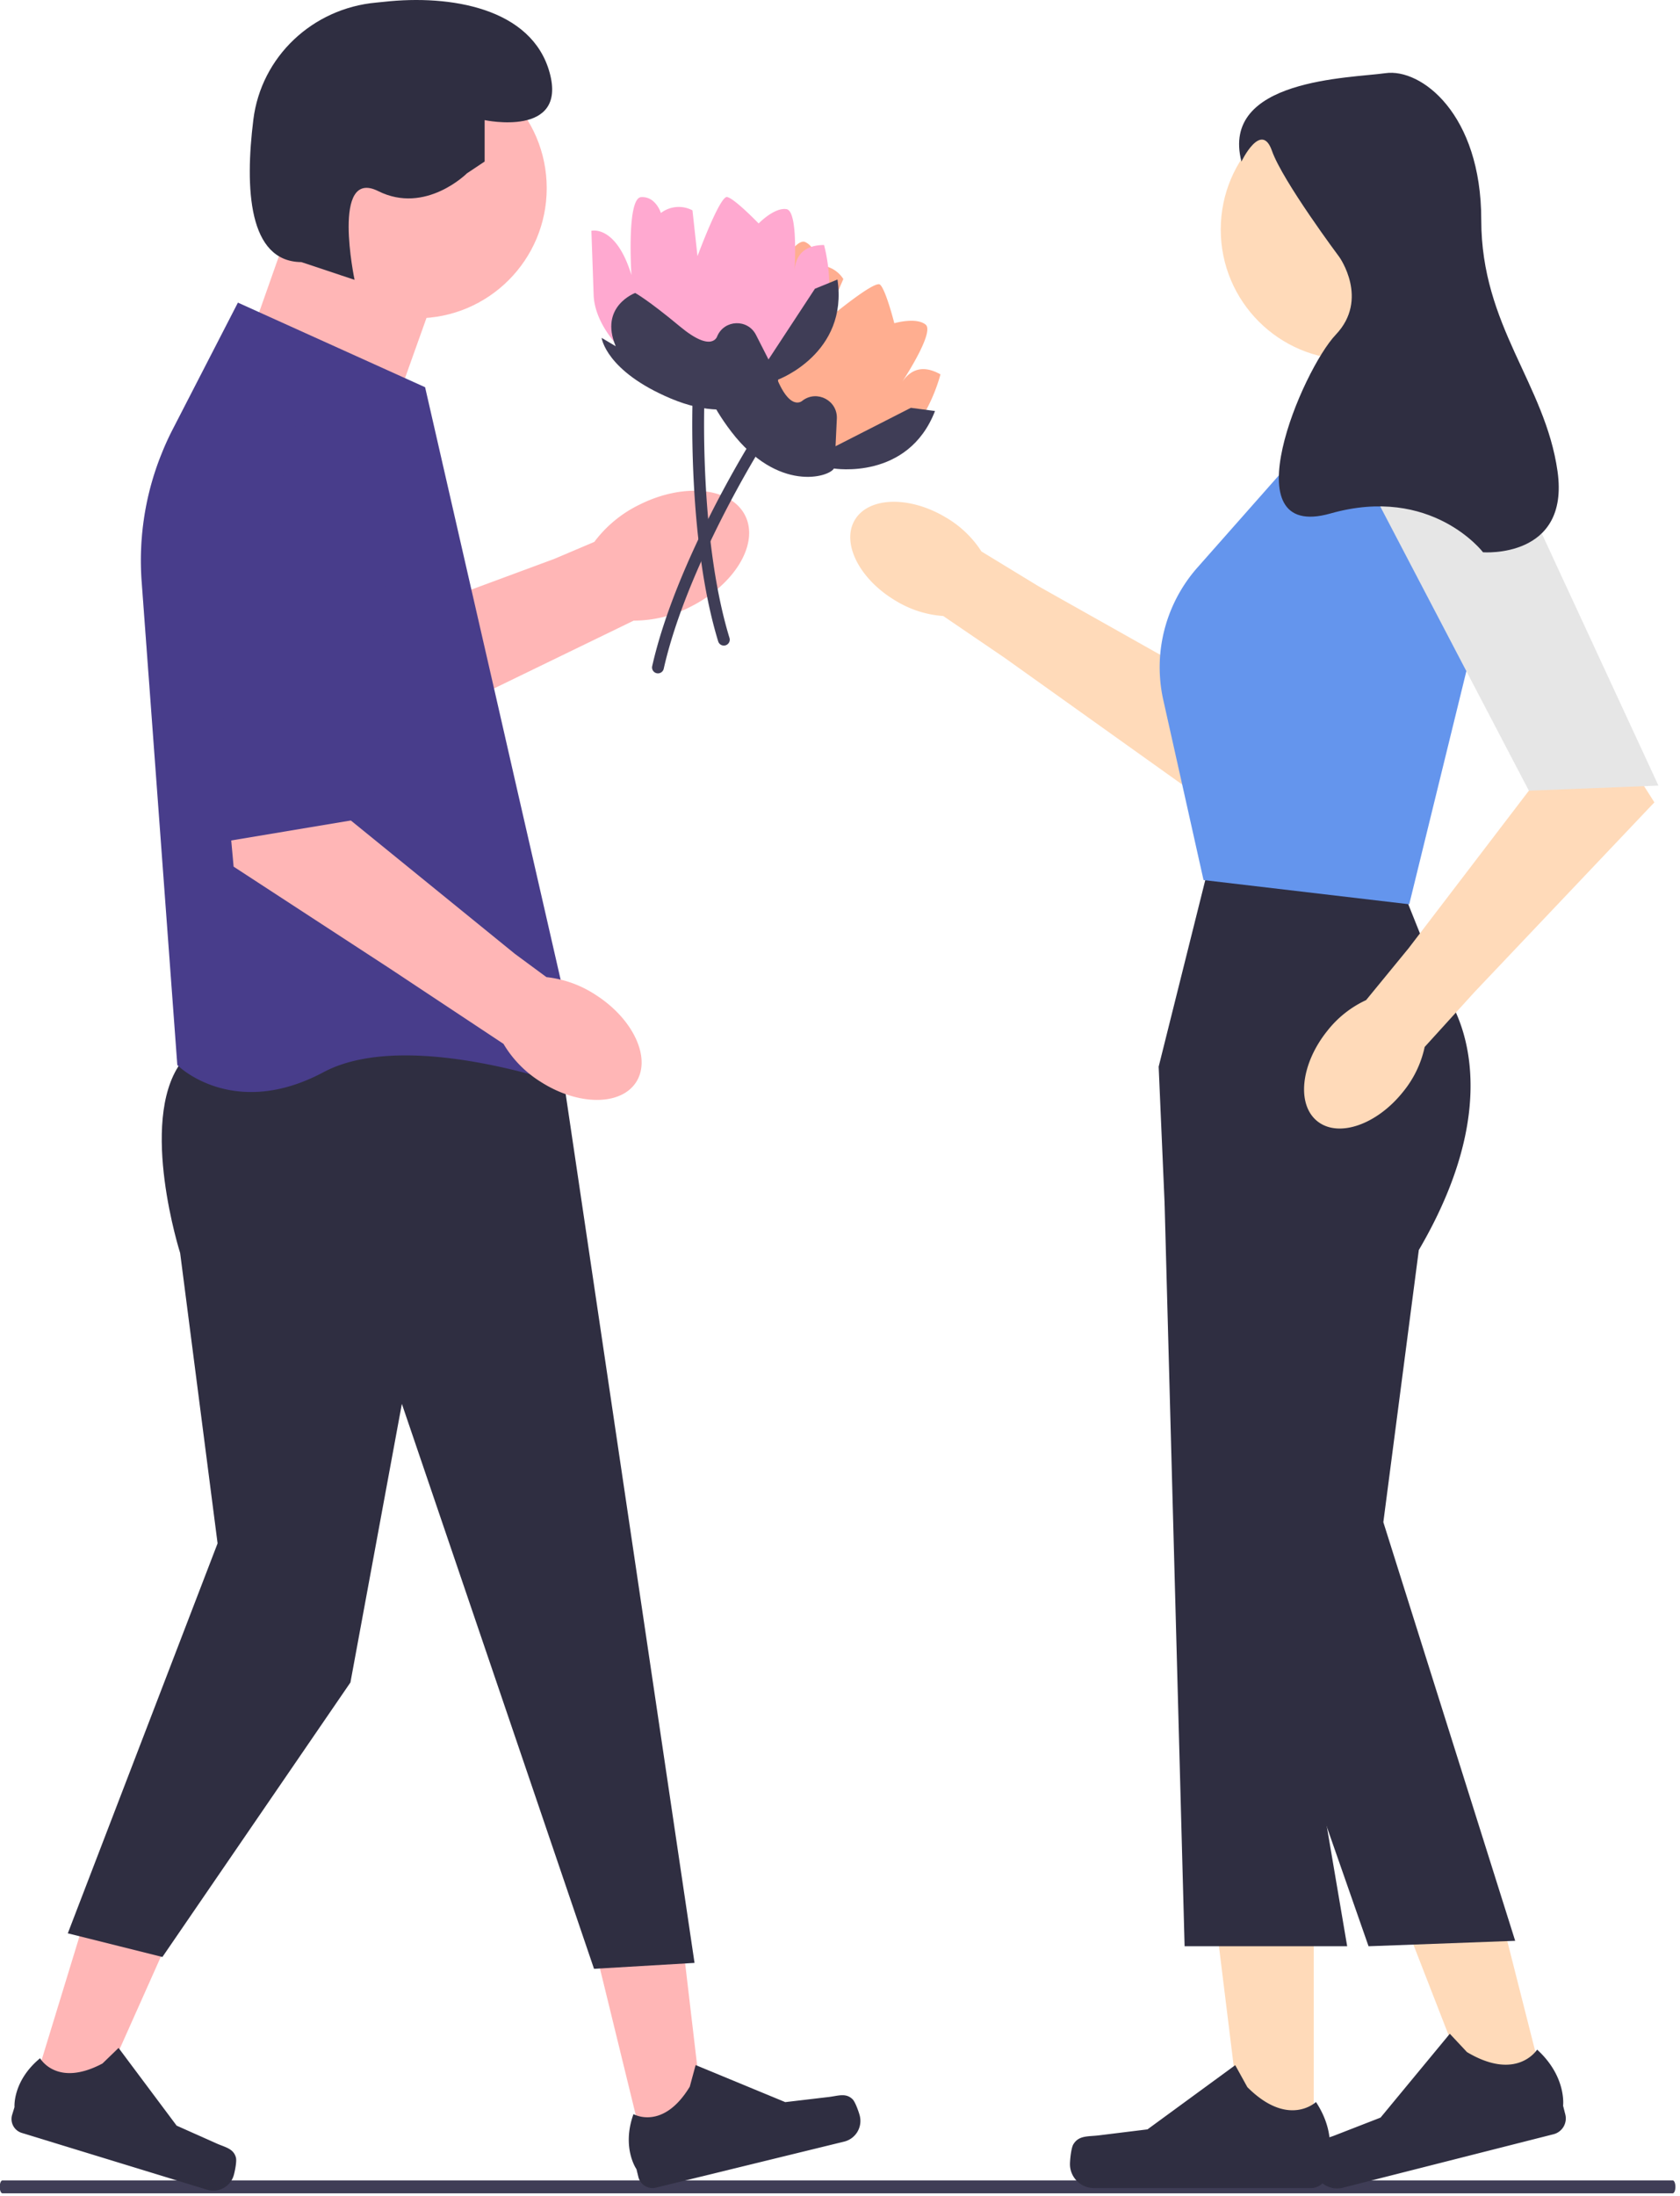
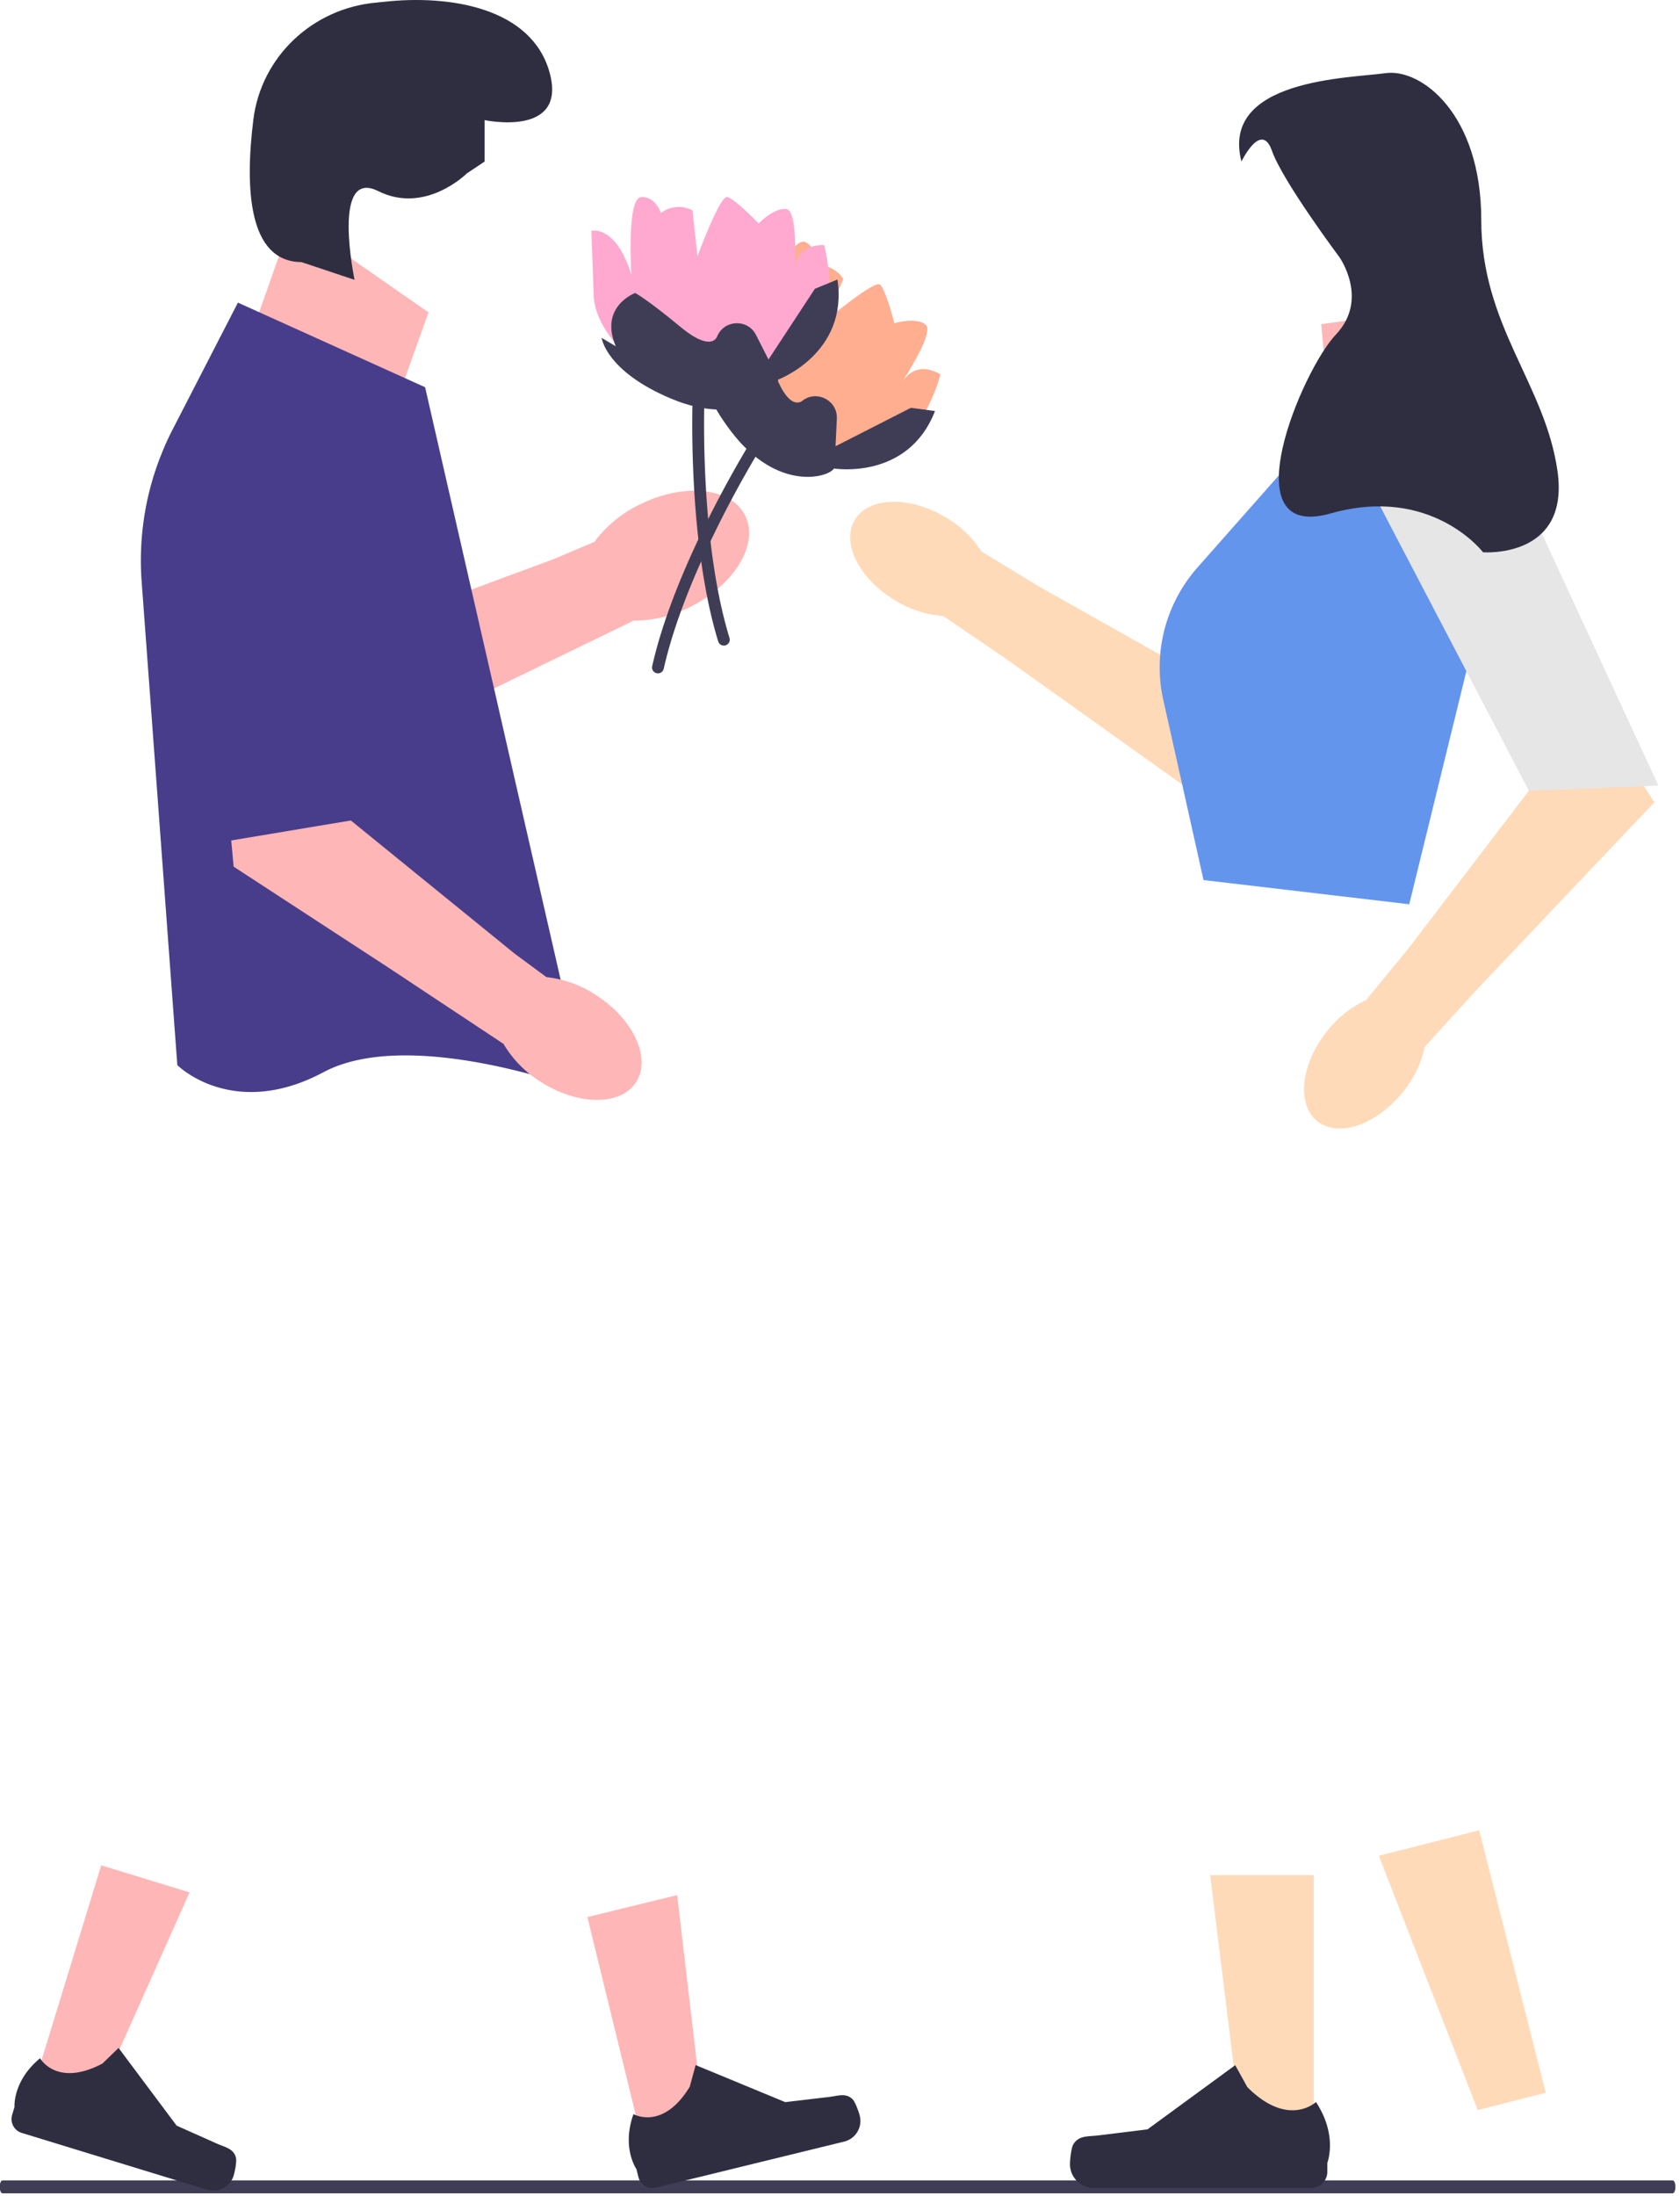
<svg xmlns="http://www.w3.org/2000/svg" xml:space="preserve" fill-rule="evenodd" stroke-linejoin="round" stroke-miterlimit="2" clip-rule="evenodd" viewBox="0 0 310 405">
  <path fill="#3f3d56" fill-rule="nonzero" d="M-.049 403.297c0 .66.224 1.19.503 1.19h308.198c.279 0 .503-.53.503-1.19 0-.66-.224-1.19-.503-1.19H.454c-.279 0-.503.53-.503 1.19Z" />
  <path fill="#ffb6b6" fill-rule="nonzero" d="m42.902 136.563 6.245-21.887 9.105 4.686 44.021-16.29 7.39-3.135a22.863 22.863 0 0 1 8.335-6.867c8.167-4.09 16.898-3.192 19.5 2.006 2.603 5.197-1.908 12.726-10.078 16.817a22.857 22.857 0 0 1-10.488 2.561l-25.17 12.213-34.144 16.88-14.716-6.984Z" />
  <path fill="#e6e6e6" fill-rule="nonzero" d="m26.139 107.228 1.265 17.14 19.18 18.82 1.593-4.125 3.458-8.935 4.56-11.827 1.048-2.705-15.034-17.314-12.48-14.38c-2.946 7.376-4.168 15.35-3.59 23.326Z" />
  <path fill="#ffae90" fill-rule="nonzero" d="M131.434 67.056s-1.923-6.274.63-11.121a5756.42 5756.42 0 0 0 5.483-10.444c1.824-3.483 4.52 1.227 2.372 10.755 0 0 6.219-12.782 8.665-11.605 2.446 1.177 1.73 4.353 1.73 4.353a5.407 5.407 0 0 1 5.302 2.464l-3.383 7.8s9.088-7.637 10.144-6.773c1.057.864 2.647 7.125 2.647 7.125s4.02-1.18 5.781.26c1.761 1.44-4.535 10.867-4.535 10.867 1.807-2.87 4.241-3.391 7.266-1.7 0 0-3.586 14.522-13.363 14.404-3.35-.04-10.731 5.204-15.037 2.868-8.259-4.481-13.702-19.253-13.702-19.253Z" />
  <path fill="#3f3d56" fill-rule="nonzero" d="M143.004 68.934c-2.737-7.292-4.12-9.48-4.12-9.48s-7.037-1.17-7.988 6.75l-1.493-2.63s-2.374 5.713 5.557 16.06c8.582 11.198 18.013 8.38 18.915 6.767 0 0 13.676 2.249 18.658-10.602l-4.456-.588-13.903 7.086.242-5.079c.16-3.345-3.656-5.359-6.328-3.34 0 0-2.348 2.347-5.084-4.944Z" />
  <path fill="#3f3d56" fill-rule="nonzero" d="M120.868 124.04a1.092 1.092 0 0 1-.523-1.188c4.376-19.412 18.408-41.753 18.55-41.977.199-.316.548-.509.922-.509.599 0 1.091.493 1.091 1.092 0 .206-.058.408-.168.582-.14.221-13.974 22.252-18.267 41.292a1.094 1.094 0 0 1-1.605.707v.001Z" />
  <path fill="#ffdab9" fill-rule="nonzero" d="M174.428 95.365a19.48 19.48 0 0 1 6.673 6.334l10.583 6.447 31.842 17.922 12.175 13.798-11.083 9.436-39.226-27.976-11.341-7.72a19.473 19.473 0 0 1-8.766-2.808c-6.7-3.965-10.082-10.636-7.558-14.898 2.524-4.263 10-4.503 16.7-.535h.001Z" />
  <path fill="#e6e6e6" fill-rule="nonzero" d="m223.522 126.069 3.796 20.925.469 2.619 43.313-27.962 3.262-13.3-.022-.119-3.447-16.104-47.371 33.941Z" />
  <path fill="#ffb6b6" fill-rule="nonzero" d="m5.629 386.603 11.045 3.382 18.302-40.989-16.3-4.992-13.047 42.599Z" />
  <path fill="#2f2e41" fill-rule="nonzero" d="M43.544 397.943c.166.685-.225 2.61-.431 3.283a3.928 3.928 0 0 1-4.897 2.6L4.015 393.349a2.68 2.68 0 0 1-1.774-3.34l.436-1.424s-.381-4.798 4.718-9.006c0 0 3.064 5.457 11.515.97l2.967-2.872 10.715 14.33 7.366 3.286c1.611.719 3.169.936 3.586 2.65Z" />
  <path fill="#ffb6b6" fill-rule="nonzero" d="m118.966 396.82 11.22-2.743-5.24-44.583-16.56 4.049 10.58 43.277Z" />
  <path fill="#2f2e41" fill-rule="nonzero" d="M157.345 387.17c.493.504 1.142 2.358 1.31 3.042a3.93 3.93 0 0 1-2.878 4.739l-34.748 8.492a2.68 2.68 0 0 1-3.233-1.963l-.354-1.446s-2.781-3.928-.552-10.152c0 0 5.424 3.12 10.39-5.058l1.08-3.985 16.538 6.832 8.01-.943c1.752-.207 3.202-.817 4.437.443v-.001Z" />
  <path fill="#ffdab9" fill-rule="nonzero" d="m242.413 395.759-12.948-.001-6.159-49.942 19.109.001-.002 49.942Z" />
  <path fill="#2f2e41" fill-rule="nonzero" d="M198.052 395.466c-.403.679-.616 2.87-.616 3.66 0 2.41 1.984 4.393 4.394 4.394h40.098a3.013 3.013 0 0 0 2.998-2.998v-1.67s1.984-5.017-2.1-11.2c0 0-5.076 4.842-12.66-2.743l-2.237-4.052-16.19 11.84-8.973 1.105c-1.964.242-3.704-.037-4.714 1.664Z" />
  <path fill="#ffdab9" fill-rule="nonzero" d="m285.228 385.95-12.55 3.183-18.251-46.894 18.523-4.698 12.278 48.409Z" />
-   <path fill="#2f2e41" fill-rule="nonzero" d="M242.158 396.574c-.224.757.108 2.934.303 3.699.593 2.336 3.003 3.771 5.34 3.179l38.866-9.86a3.005 3.005 0 0 0 2.17-3.643l-.411-1.618s.689-5.352-4.79-10.342c0 0-3.73 5.942-12.946.456l-3.165-3.378-12.78 15.458-8.427 3.278c-1.844.717-3.6.874-4.16 2.77v.001ZM222.528 161.8l37.095 4.363 6.546 16.365s14.183 16.365-4.364 48.004l-6.546 50.186 24.328 77.207-27.057 1-25.77-73.743-11.868-63.378-1.091-25.093 8.728-34.912-.001.001Z" />
-   <path fill="#2f2e41" fill-rule="nonzero" d="m224.711 218.531-9.819 3.273 3.695 137.121h30l-23.876-140.394Zm-121.646-25.638 25.093 169.104-18.547 1.09-35.457-104.19-9.492 51.382-34.694 50.627-17.456-4.364 27.638-71.916-6.909-53.548s-7.637-24.002 0-34.912 69.824-3.273 69.824-3.273Z" />
  <path fill="#ffb6b6" fill-rule="nonzero" d="m266.714 56.518.546 21.275-15.82 4.909-6-4.909-1.637-18.002 22.911-3.273ZM47.424 58.7l6.546-18.546 25.093 17.455-5.455 15.274L47.424 58.7Z" />
  <path fill="#6495ed" fill-rule="nonzero" d="m214.652 129.08 3.491 15.601 3.938 17.62 37.956 4.462 11.063-45.112 3.262-13.3-.022-.119-3.447-16.104-3.197-14.88h-22.508l-24.253 27.438a27.837 27.837 0 0 0-6.852 16.07 27.842 27.842 0 0 0 .568 8.324h.001Z" />
-   <circle cx="249.258" cy="42.336" r="24.002" fill="#ffdab9" />
-   <circle cx="76.881" cy="34.699" r="24.002" fill="#ffb6b6" />
  <path fill="#483d8b" fill-rule="nonzero" d="m26.139 107.228 1.265 17.14 5.314 72.037.141.142c.099.11 10.289 10.004 26.828 1.19 15.961-8.51 47.23 3.186 47.545 3.305l.96.36-7.615-33.286-5.487-23.947-3.928-17.205-4.179-18.23-8.542-37.323-34.54-15.602L31.855 79.2a50.253 50.253 0 0 0-2.127 4.702c-2.946 7.376-4.168 15.35-3.59 23.326h.001Z" />
  <path fill="#2f2e41" fill-rule="nonzero" d="m86.155 31.971 3.273-2.182v-7.637s15.274 3.273 12-8.728C98.156 1.424 83.004-1.015 70.881.332c-.491.055-.982.104-1.472.148-11.7 1.052-21.218 9.943-22.662 21.602-1.569 12.664-.94 26.172 8.86 26.254l9.819 3.273S61.062 30.88 69.79 35.244c8.728 4.364 16.365-3.273 16.365-3.273Z" />
  <path fill="#ffa9d0" fill-rule="nonzero" d="M114.503 64.325s-4.78-4.496-4.965-9.971c-.185-5.475-.413-11.789-.413-11.789s4.535-1.174 7.39 8.166c0 0-.932-14.183 1.776-14.373 2.708-.19 3.66 2.923 3.66 2.923a5.409 5.409 0 0 1 5.826-.487l.926 8.451s4.11-11.137 5.455-10.91c1.346.227 5.83 4.877 5.83 4.877s2.907-3.017 5.15-2.639c2.243.378 1.446 11.686 1.446 11.686.147-3.389 2.004-5.047 5.47-5.077 0 0 4.08 14.39-4.47 19.133-2.93 1.625-6.741 9.838-11.64 9.943-9.393.2-21.441-9.933-21.441-9.933Z" />
  <path fill="#3f3d56" fill-rule="nonzero" d="M125.482 60.223c-5.99-4.977-8.276-6.193-8.276-6.193s-6.691 2.472-3.593 9.822l-2.6-1.545s.77 6.139 12.786 11.197c13.003 5.472 19.798-1.65 19.782-3.497 0 0 12.993-4.824 10.952-18.455l-4.162 1.698-8.564 13.044-2.307-4.531c-1.52-2.985-5.83-2.843-7.15.235 0 0-.878 3.201-6.868-1.775Z" />
  <path fill="#3f3d56" fill-rule="nonzero" d="M133.564 119.056a1.09 1.09 0 0 1-1.042-.773c-5.82-19.028-4.703-45.388-4.691-45.652a1.096 1.096 0 0 1 1.09-1.042c.598 0 1.091.492 1.091 1.091l-.001.049c-.012.26-1.11 26.252 4.597 44.917a1.089 1.089 0 0 1-1.042 1.41h-.002Z" />
  <path fill="#ffb6b6" fill-rule="nonzero" d="m41.775 145.203 19.85-5.197.541 9.216 32.841 26.684 5.824 4.295a20.607 20.607 0 0 1 9.153 3.317c6.922 4.46 10.232 11.648 7.392 16.053-2.839 4.404-10.75 4.359-17.674-.104a20.614 20.614 0 0 1-6.8-6.963l-21.028-13.928-28.766-18.75-1.333-14.623Z" />
  <path fill="#483d8b" fill-rule="nonzero" d="m54.665 77.793 17.568 9.975-3.286 62.841-33.618 5.613 19.336-78.429Z" />
  <path fill="#ffdab9" fill-rule="nonzero" d="M244.876 190.165a19.49 19.49 0 0 1 7.202-5.727l7.857-9.582 22.179-29.038 15.358-10.137 7.801 12.289-33.162 34.951-9.224 10.156a19.486 19.486 0 0 1-4 8.29c-4.858 6.082-11.936 8.504-15.805 5.411-3.87-3.093-3.067-10.53 1.794-16.613Z" />
  <path fill="#e6e6e6" fill-rule="nonzero" d="m253.963 92.013 20.726-14.803 31.334 67.669-23.909.939-28.151-53.805Z" />
  <path fill="#2f2e41" fill-rule="nonzero" d="M229.075 29.79s3.664-7.585 5.628-1.985 12.438 19.6 12.438 19.6 5.565 7.778-.654 14.312-19.64 38.266-.982 32.978c18.657-5.29 28.15 7.155 28.15 7.155s16.039 1.245 13.747-14.933c-2.292-16.178-14.074-26.757-14.074-46.357 0-19.6-11.129-28-17.675-27.067-6.546.933-30.505 1.05-26.577 16.295l-.001.002Z" />
</svg>